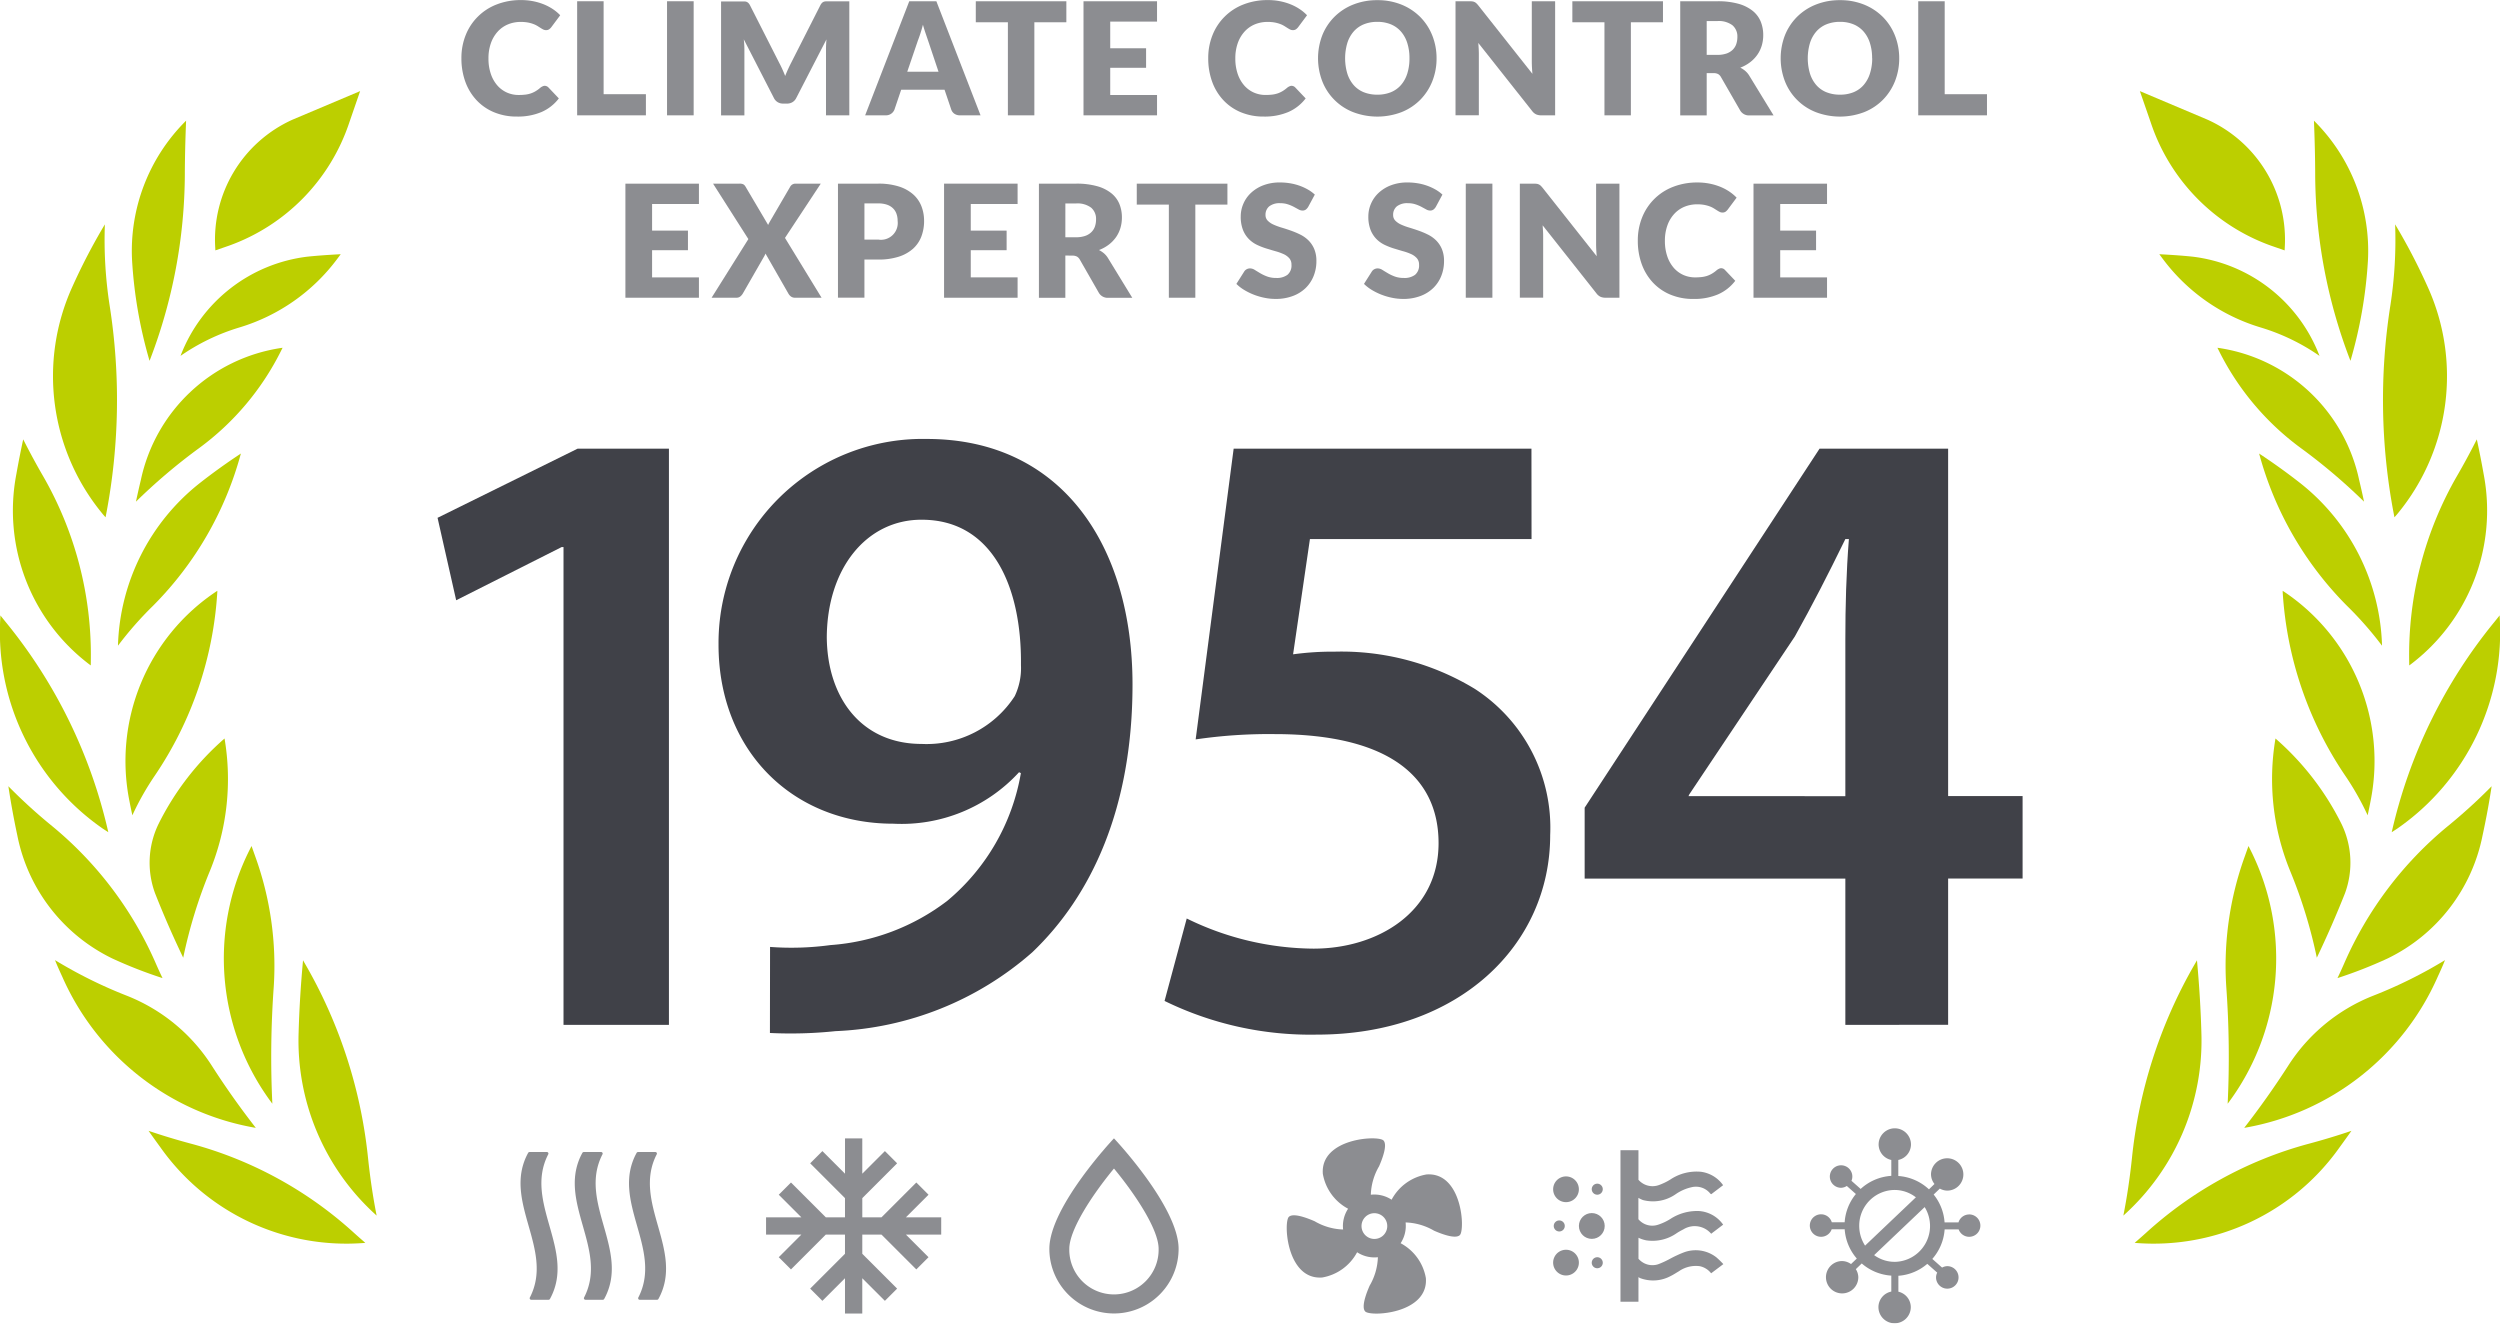
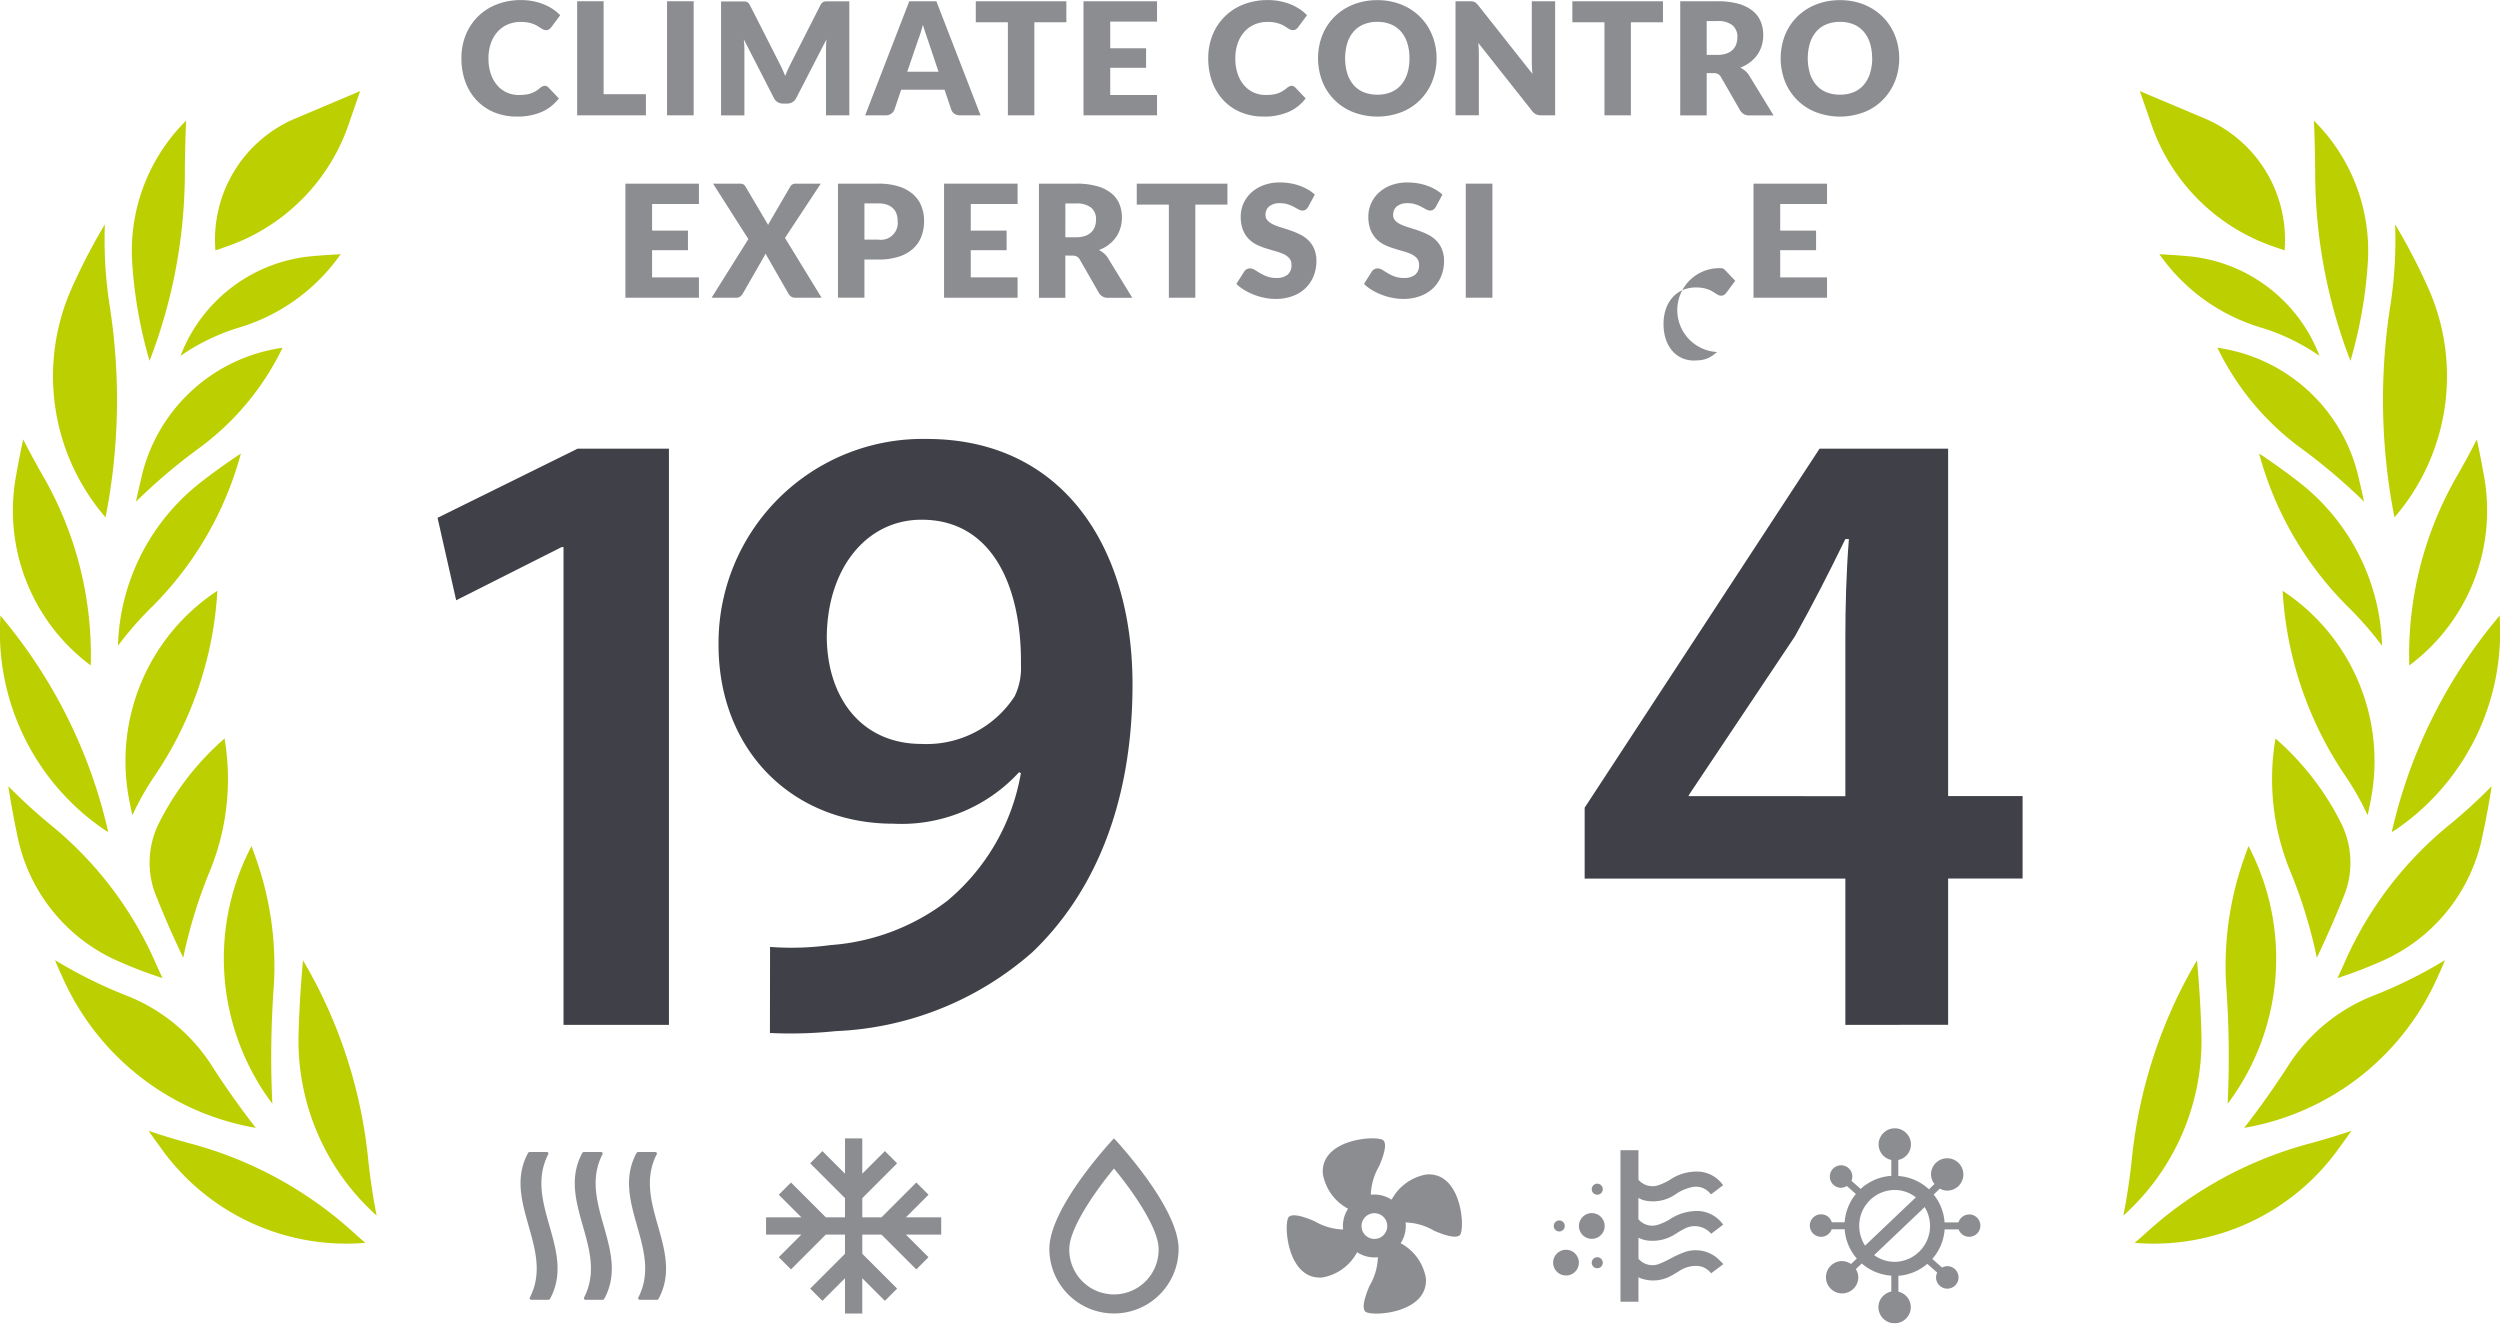
<svg xmlns="http://www.w3.org/2000/svg" width="136" height="72" viewBox="0 0 136 72">
  <g id="Group_1404" data-name="Group 1404" transform="translate(-7.479 -9.87)">
    <g id="Group_694" data-name="Group 694" transform="translate(7.479 14.826)">
      <path id="Path_553" data-name="Path 553" d="M484.051,109.034,484.1,109a10.5,10.5,0,0,0,4-10.372q-.171-.963-.372-1.892-.531,1.049-1.053,1.949a19.5,19.5,0,0,0-2.627,10.093C484.049,108.862,484.05,108.948,484.051,109.034Z" transform="translate(-352.989 -77.791)" fill="#bccf00" />
      <path id="Path_554" data-name="Path 554" d="M449.13,177.394c-.04-.079-.08-.158-.12-.237q-.1.283-.2.564a17.511,17.511,0,0,0-1.007,7.106,53.052,53.052,0,0,1,.075,6.349l.041-.054A13.153,13.153,0,0,0,449.13,177.394Z" transform="translate(-326.693 -136.09)" fill="#bccf00" />
      <path id="Path_555" data-name="Path 555" d="M460.9,164.335l.007-.017a4.821,4.821,0,0,0-.177-3.764,15.036,15.036,0,0,0-3.6-4.666l-.006.039a13.192,13.192,0,0,0,.8,7.157,26.5,26.5,0,0,1,1.455,4.729Q460.188,166.126,460.9,164.335Z" transform="translate(-333.344 -120.67)" fill="#bccf00" />
      <path id="Path_556" data-name="Path 556" d="M478.265,165.328a29.241,29.241,0,0,1-2.379,2.167,20.05,20.05,0,0,0-5.648,7.486c-.137.312-.261.581-.36.785A24.525,24.525,0,0,0,472.6,174.7a9.479,9.479,0,0,0,5.17-6.689Q478.061,166.679,478.265,165.328Z" transform="translate(-342.72 -127.513)" fill="#bccf00" />
      <path id="Path_557" data-name="Path 557" d="M479.455,69.917l.046.241q.1-.108.192-.222a11.756,11.756,0,0,0,1.626-12.295,32.717,32.717,0,0,0-1.78-3.418,23.322,23.322,0,0,1-.262,4.432A33.073,33.073,0,0,0,479.455,69.917Z" transform="translate(-349.244 -46.973)" fill="#bccf00" />
      <path id="Path_558" data-name="Path 558" d="M459.05,126.683l0,.063a19.935,19.935,0,0,0,3.4,9.991,14.924,14.924,0,0,1,1.222,2.16q.08-.367.151-.736a11.085,11.085,0,0,0-4.715-11.439Z" transform="translate(-334.872 -99.5)" fill="#bccf00" />
      <path id="Path_559" data-name="Path 559" d="M443.374,65.658l-.016-.041a8.478,8.478,0,0,0-6.891-5.358c-.591-.062-1.2-.1-1.808-.133l.182.245a10.353,10.353,0,0,0,5.331,3.74A11.33,11.33,0,0,1,443.374,65.658Z" transform="translate(-317.192 -51.253)" fill="#bccf00" />
      <path id="Path_560" data-name="Path 560" d="M467.191,46.742l.02.051a24.509,24.509,0,0,0,.949-5.425,9.97,9.97,0,0,0-2.907-7.611l-.029-.028c.043,1.046.066,2.025.068,2.943A28.474,28.474,0,0,0,467.191,46.742Z" transform="translate(-339.346 -32.12)" fill="#bccf00" />
      <path id="Path_561" data-name="Path 561" d="M480.618,143.27l-.017.07q.147-.095.3-.195a13.013,13.013,0,0,0,5.574-11.534l0-.068h0q-.169.215-.339.422A27.717,27.717,0,0,0,480.618,143.27Z" transform="translate(-350.493 -103.023)" fill="#bccf00" />
      <path id="Path_562" data-name="Path 562" d="M446.145,78.629l.082.162a14.672,14.672,0,0,0,4.443,5.284A31.319,31.319,0,0,1,454.122,87q-.127-.6-.268-1.186a9.191,9.191,0,0,0-7.628-7.174Z" transform="translate(-325.518 -64.666)" fill="#bccf00" />
      <path id="Path_563" data-name="Path 563" d="M454.388,99.54l.016.055a18.58,18.58,0,0,0,4.77,8.234,19.067,19.067,0,0,1,1.9,2.164l0-.051a11.694,11.694,0,0,0-4.4-8.755Q455.594,100.335,454.388,99.54Z" transform="translate(-331.493 -79.824)" fill="#bccf00" />
      <path id="Path_564" data-name="Path 564" d="M451.443,208.841l.075-.012a14.106,14.106,0,0,0,10.447-8.195c.159-.345.3-.656.4-.917a25.032,25.032,0,0,1-3.915,1.94,9.715,9.715,0,0,0-4.623,3.819Q452.7,207.225,451.443,208.841Z" transform="translate(-329.358 -152.442)" fill="#bccf00" />
      <path id="Path_565" data-name="Path 565" d="M431.795,203.68q-.052-1.891-.24-3.928-.074.13-.149.259a26.5,26.5,0,0,0-3.391,10.53q-.174,1.638-.465,3.1l.043-.038A12.785,12.785,0,0,0,431.795,203.68Z" transform="translate(-312.04 -152.468)" fill="#bccf00" />
      <path id="Path_566" data-name="Path 566" d="M430.382,239.028q-.292.262-.59.519l.062.006a12.384,12.384,0,0,0,11.084-5.2q.328-.45.647-.9-1.18.4-2.385.72A21.411,21.411,0,0,0,430.382,239.028Z" transform="translate(-313.666 -176.892)" fill="#bccf00" />
      <path id="Path_567" data-name="Path 567" d="M430.82,27.878l3.671,1.551a7.158,7.158,0,0,1,4.21,6.981l-.006.133-.748-.259a10.709,10.709,0,0,1-6.534-6.695Z" transform="translate(-314.411 -27.878)" fill="#bccf00" />
      <path id="Path_568" data-name="Path 568" d="M14.31,109.034,14.262,109a10.5,10.5,0,0,1-4-10.372q.171-.963.372-1.892.531,1.049,1.053,1.949a19.494,19.494,0,0,1,2.626,10.093C14.312,108.862,14.311,108.948,14.31,109.034Z" transform="translate(-9.372 -77.791)" fill="#bccf00" />
      <path id="Path_569" data-name="Path 569" d="M53.12,177.394c.039-.079.08-.158.12-.237q.1.283.2.564a17.511,17.511,0,0,1,1.007,7.106,53.069,53.069,0,0,0-.075,6.349l-.041-.054A13.153,13.153,0,0,1,53.12,177.394Z" transform="translate(-39.556 -136.09)" fill="#bccf00" />
      <path id="Path_570" data-name="Path 570" d="M37.366,164.335l-.007-.017a4.821,4.821,0,0,1,.177-3.764,15.031,15.031,0,0,1,3.6-4.666l.006.039a13.192,13.192,0,0,1-.8,7.157,26.493,26.493,0,0,0-1.455,4.729Q38.075,166.126,37.366,164.335Z" transform="translate(-28.92 -120.67)" fill="#bccf00" />
      <path id="Path_571" data-name="Path 571" d="M9.132,165.328a29.247,29.247,0,0,0,2.379,2.167,20.053,20.053,0,0,1,5.648,7.486c.137.312.261.581.36.785a24.522,24.522,0,0,1-2.728-1.066,9.479,9.479,0,0,1-5.17-6.689Q9.336,166.679,9.132,165.328Z" transform="translate(-8.677 -127.513)" fill="#bccf00" />
      <path id="Path_572" data-name="Path 572" d="M20.881,69.917q-.023.12-.046.241-.1-.108-.192-.222a11.756,11.756,0,0,1-1.626-12.295,32.719,32.719,0,0,1,1.78-3.418,23.324,23.324,0,0,0,.262,4.432A33.073,33.073,0,0,1,20.881,69.917Z" transform="translate(-15.092 -46.973)" fill="#bccf00" />
      <path id="Path_573" data-name="Path 573" d="M37.305,126.683l0,.063a19.935,19.935,0,0,1-3.4,9.991,14.923,14.923,0,0,0-1.222,2.16q-.08-.367-.151-.736a11.085,11.085,0,0,1,4.715-11.439Z" transform="translate(-25.483 -99.5)" fill="#bccf00" />
      <path id="Path_574" data-name="Path 574" d="M43.16,65.658l.017-.041a8.478,8.478,0,0,1,6.891-5.358c.591-.062,1.2-.1,1.808-.133l-.182.245a10.353,10.353,0,0,1-5.331,3.74A11.331,11.331,0,0,0,43.16,65.658Z" transform="translate(-33.341 -51.253)" fill="#bccf00" />
      <path id="Path_575" data-name="Path 575" d="M34.527,46.742l-.02.051a24.536,24.536,0,0,1-.949-5.425,9.972,9.972,0,0,1,2.908-7.611l.029-.028c-.043,1.046-.066,2.025-.069,2.943A28.473,28.473,0,0,1,34.527,46.742Z" transform="translate(-26.371 -32.12)" fill="#bccf00" />
      <path id="Path_576" data-name="Path 576" d="M13.355,143.27l.017.07q-.147-.095-.3-.195A13.013,13.013,0,0,1,7.5,131.612l0-.068h0q.169.215.339.422A27.718,27.718,0,0,1,13.355,143.27Z" transform="translate(-7.479 -103.023)" fill="#bccf00" />
      <path id="Path_577" data-name="Path 577" d="M42.334,78.629l-.082.162a14.672,14.672,0,0,1-4.443,5.284A31.317,31.317,0,0,0,34.357,87q.127-.6.268-1.186a9.19,9.19,0,0,1,7.628-7.174Z" transform="translate(-26.961 -64.666)" fill="#bccf00" />
      <path id="Path_578" data-name="Path 578" d="M37.485,99.54l-.016.055a18.583,18.583,0,0,1-4.77,8.234,19.042,19.042,0,0,0-1.9,2.164l0-.051a11.694,11.694,0,0,1,4.4-8.755Q36.279,100.335,37.485,99.54Z" transform="translate(-24.38 -79.824)" fill="#bccf00" />
      <path id="Path_579" data-name="Path 579" d="M29.283,208.841l-.075-.012a14.106,14.106,0,0,1-10.447-8.195c-.159-.345-.3-.656-.4-.917a25.032,25.032,0,0,0,3.915,1.94,9.717,9.717,0,0,1,4.623,3.819Q28.022,207.225,29.283,208.841Z" transform="translate(-15.367 -152.442)" fill="#bccf00" />
      <path id="Path_580" data-name="Path 580" d="M66.5,203.68q.052-1.891.24-3.928.074.13.149.259a26.5,26.5,0,0,1,3.391,10.53q.174,1.638.465,3.1L70.7,213.6A12.785,12.785,0,0,1,66.5,203.68Z" transform="translate(-50.255 -152.468)" fill="#bccf00" />
      <path id="Path_581" data-name="Path 581" d="M48.048,239.028q.292.262.59.519l-.062.006a12.384,12.384,0,0,1-11.084-5.2q-.329-.45-.647-.9,1.18.4,2.385.72A21.414,21.414,0,0,1,48.048,239.028Z" transform="translate(-28.764 -176.892)" fill="#bccf00" />
      <path id="Path_582" data-name="Path 582" d="M57.89,27.878l-3.671,1.551a7.158,7.158,0,0,0-4.21,6.981l.006.133.748-.259A10.71,10.71,0,0,0,57.3,29.589Z" transform="translate(-38.299 -27.878)" fill="#bccf00" />
    </g>
    <g id="Group_695" data-name="Group 695" transform="translate(32.581 9.87)" opacity="0.6">
      <path id="Path_583" data-name="Path 583" d="M103.374,14.538a.293.293,0,0,1,.1.019.274.274,0,0,1,.1.066l.571.6a2.367,2.367,0,0,1-.939.739,3.288,3.288,0,0,1-1.335.249,3.181,3.181,0,0,1-1.267-.241,2.737,2.737,0,0,1-.95-.665,2.925,2.925,0,0,1-.6-1,3.713,3.713,0,0,1-.209-1.263,3.329,3.329,0,0,1,.238-1.275,2.945,2.945,0,0,1,1.691-1.659,3.575,3.575,0,0,1,1.316-.234,3.35,3.35,0,0,1,.658.062,3.249,3.249,0,0,1,.577.17,2.728,2.728,0,0,1,.494.26,2.348,2.348,0,0,1,.4.334l-.486.652a.591.591,0,0,1-.111.108.285.285,0,0,1-.179.049.313.313,0,0,1-.145-.034,1.469,1.469,0,0,1-.145-.083l-.168-.106a1.231,1.231,0,0,0-.217-.106,1.78,1.78,0,0,0-.294-.083,2.017,2.017,0,0,0-.394-.034,1.8,1.8,0,0,0-.715.138,1.568,1.568,0,0,0-.556.4,1.829,1.829,0,0,0-.362.624,2.438,2.438,0,0,0-.13.822,2.545,2.545,0,0,0,.13.848,1.855,1.855,0,0,0,.353.624,1.5,1.5,0,0,0,.522.386,1.559,1.559,0,0,0,.639.132,3.076,3.076,0,0,0,.357-.019,1.465,1.465,0,0,0,.3-.066,1.366,1.366,0,0,0,.264-.122,1.667,1.667,0,0,0,.253-.185.5.5,0,0,1,.111-.07A.286.286,0,0,1,103.374,14.538Z" transform="translate(-98.846 -9.87)" fill="#404148" />
      <path id="Path_584" data-name="Path 584" d="M123.162,15.174h2.3v1.15h-3.74V10.118h1.44Z" transform="translate(-115.427 -10.05)" fill="#404148" />
      <path id="Path_585" data-name="Path 585" d="M140.94,16.324h-1.448V10.118h1.448Z" transform="translate(-128.307 -10.05)" fill="#404148" />
      <path id="Path_586" data-name="Path 586" d="M153.508,13.835q.079.175.151.359.073-.188.154-.365t.166-.343l1.593-3.138a.527.527,0,0,1,.087-.126.288.288,0,0,1,.1-.066.346.346,0,0,1,.126-.021h1.263v6.2h-1.269V12.766q0-.26.025-.562l-1.644,3.19a.542.542,0,0,1-.207.226.568.568,0,0,1-.3.077h-.2a.571.571,0,0,1-.3-.077.543.543,0,0,1-.207-.226L151.406,12.2c.012.1.02.2.026.3s.008.188.008.271v3.569h-1.269v-6.2h1.263a.345.345,0,0,1,.125.021.287.287,0,0,1,.1.066.519.519,0,0,1,.088.126l1.6,3.151C153.4,13.606,153.456,13.718,153.508,13.835Z" transform="translate(-136.047 -10.061)" fill="#404148" />
      <path id="Path_587" data-name="Path 587" d="M184.931,16.324h-1.116a.515.515,0,0,1-.309-.088.451.451,0,0,1-.168-.223l-.366-1.082h-2.359l-.366,1.082a.494.494,0,0,1-.469.311h-1.125l2.4-6.206h1.474Zm-3.987-2.373h1.7l-.57-1.7c-.037-.108-.08-.235-.13-.381s-.1-.3-.147-.475c-.045.173-.092.334-.14.481s-.094.276-.136.383Z" transform="translate(-156.691 -10.05)" fill="#404148" />
      <path id="Path_588" data-name="Path 588" d="M205.441,10.118V11.26H203.7v5.064h-1.44V11.26h-1.746V10.118Z" transform="translate(-172.533 -10.05)" fill="#404148" />
      <path id="Path_589" data-name="Path 589" d="M225.832,10.118v1.108h-2.547v1.448h1.951v1.065h-1.951v1.478h2.547v1.108h-4V10.118Z" transform="translate(-187.991 -10.05)" fill="#404148" />
      <path id="Path_590" data-name="Path 590" d="M251.007,14.538a.293.293,0,0,1,.1.019.275.275,0,0,1,.1.066l.571.6a2.367,2.367,0,0,1-.939.739,3.29,3.29,0,0,1-1.335.249,3.181,3.181,0,0,1-1.267-.241,2.739,2.739,0,0,1-.95-.665,2.925,2.925,0,0,1-.6-1,3.713,3.713,0,0,1-.209-1.263,3.329,3.329,0,0,1,.238-1.275,2.945,2.945,0,0,1,1.691-1.659,3.573,3.573,0,0,1,1.316-.234,3.353,3.353,0,0,1,.659.062,3.246,3.246,0,0,1,.577.17,2.728,2.728,0,0,1,.494.26,2.337,2.337,0,0,1,.4.334l-.486.652a.592.592,0,0,1-.111.108.284.284,0,0,1-.179.049.313.313,0,0,1-.145-.034,1.467,1.467,0,0,1-.145-.083l-.168-.106a1.238,1.238,0,0,0-.217-.106,1.791,1.791,0,0,0-.294-.083,2.015,2.015,0,0,0-.394-.034A1.8,1.8,0,0,0,249,11.2a1.571,1.571,0,0,0-.556.4,1.829,1.829,0,0,0-.362.624,2.444,2.444,0,0,0-.13.822,2.551,2.551,0,0,0,.13.848,1.855,1.855,0,0,0,.353.624,1.5,1.5,0,0,0,.522.386,1.56,1.56,0,0,0,.639.132,3.083,3.083,0,0,0,.357-.019,1.466,1.466,0,0,0,.3-.066,1.358,1.358,0,0,0,.264-.122,1.681,1.681,0,0,0,.254-.185.5.5,0,0,1,.111-.07A.286.286,0,0,1,251.007,14.538Z" transform="translate(-205.852 -9.87)" fill="#404148" />
      <path id="Path_591" data-name="Path 591" d="M274.628,13.039a3.337,3.337,0,0,1-.232,1.252,3.028,3.028,0,0,1-.654,1.007,3,3,0,0,1-1.016.671,3.7,3.7,0,0,1-2.639,0,2.958,2.958,0,0,1-1.676-1.678,3.5,3.5,0,0,1,0-2.5,2.98,2.98,0,0,1,.655-1,3.028,3.028,0,0,1,1.02-.669,3.478,3.478,0,0,1,1.321-.243,3.429,3.429,0,0,1,1.318.245,3.045,3.045,0,0,1,1.016.671,3.008,3.008,0,0,1,.654,1.005A3.326,3.326,0,0,1,274.628,13.039Zm-1.474,0a2.676,2.676,0,0,0-.119-.828,1.744,1.744,0,0,0-.343-.624,1.481,1.481,0,0,0-.547-.392,1.892,1.892,0,0,0-.737-.136,1.917,1.917,0,0,0-.743.136,1.477,1.477,0,0,0-.549.392,1.754,1.754,0,0,0-.343.624,2.947,2.947,0,0,0,0,1.661,1.754,1.754,0,0,0,.343.624,1.451,1.451,0,0,0,.549.39,1.943,1.943,0,0,0,.743.134,1.917,1.917,0,0,0,.737-.134,1.455,1.455,0,0,0,.547-.39,1.744,1.744,0,0,0,.343-.624A2.688,2.688,0,0,0,273.154,13.039Z" transform="translate(-221.581 -9.87)" fill="#404148" />
      <path id="Path_592" data-name="Path 592" d="M296.274,10.127a.4.4,0,0,1,.115.032.375.375,0,0,1,.1.066,1.16,1.16,0,0,1,.106.115l2.948,3.727c-.011-.119-.02-.235-.025-.347s-.009-.218-.009-.318V10.118h1.269v6.206h-.75a.692.692,0,0,1-.281-.051.6.6,0,0,1-.222-.187l-2.926-3.7q.012.162.021.317c.005.1.008.2.008.292v3.326h-1.269V10.118h.758A1.15,1.15,0,0,1,296.274,10.127Z" transform="translate(-241.281 -10.05)" fill="#404148" />
      <path id="Path_593" data-name="Path 593" d="M323.384,10.118V11.26h-1.746v5.064H320.2V11.26h-1.746V10.118Z" transform="translate(-258.02 -10.05)" fill="#404148" />
      <path id="Path_594" data-name="Path 594" d="M341.22,14.028v2.3h-1.44V10.118H341.8a4.133,4.133,0,0,1,1.148.138,2.157,2.157,0,0,1,.775.386,1.463,1.463,0,0,1,.437.584,1.935,1.935,0,0,1,.136.733,1.971,1.971,0,0,1-.081.571,1.734,1.734,0,0,1-.241.5,1.839,1.839,0,0,1-.392.406,2.08,2.08,0,0,1-.534.294,1.355,1.355,0,0,1,.271.179,1.072,1.072,0,0,1,.219.26l1.321,2.159h-1.3a.552.552,0,0,1-.52-.273L342,14.249a.439.439,0,0,0-.159-.17.538.538,0,0,0-.258-.051Zm0-.993h.579a1.491,1.491,0,0,0,.5-.074.908.908,0,0,0,.339-.207.786.786,0,0,0,.191-.308,1.178,1.178,0,0,0,.06-.381.8.8,0,0,0-.266-.639,1.24,1.24,0,0,0-.824-.23h-.579Z" transform="translate(-273.478 -10.05)" fill="#404148" />
      <path id="Path_595" data-name="Path 595" d="M366.1,13.039a3.343,3.343,0,0,1-.232,1.252,3.024,3.024,0,0,1-.654,1.007,2.991,2.991,0,0,1-1.016.671,3.7,3.7,0,0,1-2.639,0,2.958,2.958,0,0,1-1.676-1.678,3.493,3.493,0,0,1,0-2.5,2.976,2.976,0,0,1,.655-1,3.024,3.024,0,0,1,1.02-.669,3.478,3.478,0,0,1,1.321-.243,3.429,3.429,0,0,1,1.318.245,3.04,3.04,0,0,1,1.016.671,3,3,0,0,1,.654,1.005A3.332,3.332,0,0,1,366.1,13.039Zm-1.474,0a2.675,2.675,0,0,0-.119-.828,1.748,1.748,0,0,0-.343-.624,1.483,1.483,0,0,0-.547-.392,1.891,1.891,0,0,0-.737-.136,1.916,1.916,0,0,0-.743.136,1.477,1.477,0,0,0-.549.392,1.762,1.762,0,0,0-.343.624,2.947,2.947,0,0,0,0,1.661,1.762,1.762,0,0,0,.343.624,1.452,1.452,0,0,0,.549.39,1.943,1.943,0,0,0,.743.134,1.916,1.916,0,0,0,.737-.134,1.457,1.457,0,0,0,.547-.39,1.748,1.748,0,0,0,.343-.624A2.687,2.687,0,0,0,364.631,13.039Z" transform="translate(-287.885 -9.87)" fill="#404148" />
-       <path id="Path_596" data-name="Path 596" d="M388.274,15.174h2.3v1.15h-3.74V10.118h1.44Z" transform="translate(-307.584 -10.05)" fill="#404148" />
      <path id="Path_597" data-name="Path 597" d="M135.27,46.171v1.108h-2.548v1.448h1.951v1.065h-1.951v1.478h2.548v1.108h-4V46.171Z" transform="translate(-122.35 -36.181)" fill="#404148" />
      <path id="Path_598" data-name="Path 598" d="M150.3,49.187l-1.921-3.016h1.439a.447.447,0,0,1,.207.036.324.324,0,0,1,.117.122l1.235,2.091a.9.9,0,0,1,.049-.106c.019-.034.039-.07.061-.107l1.082-1.857a.325.325,0,0,1,.29-.179h1.38l-1.947,2.952,1.99,3.254h-1.44a.358.358,0,0,1-.228-.068.519.519,0,0,1-.139-.162l-1.244-2.172a.857.857,0,0,1-.077.162L150,52.147a.584.584,0,0,1-.137.16.322.322,0,0,1-.213.07H148.3Z" transform="translate(-134.691 -36.181)" fill="#404148" />
      <path id="Path_599" data-name="Path 599" d="M174.721,50.3v2.075h-1.44V46.171h2.19a3.612,3.612,0,0,1,1.126.156,2.154,2.154,0,0,1,.775.428,1.675,1.675,0,0,1,.449.643,2.183,2.183,0,0,1,.145.8,2.353,2.353,0,0,1-.149.852,1.718,1.718,0,0,1-.455.664,2.156,2.156,0,0,1-.778.432,3.565,3.565,0,0,1-1.114.155Zm0-1.086h.75a.914.914,0,0,0,1.056-1.018,1.115,1.115,0,0,0-.064-.388.773.773,0,0,0-.193-.3.868.868,0,0,0-.328-.194,1.447,1.447,0,0,0-.471-.068h-.75Z" transform="translate(-152.798 -36.181)" fill="#404148" />
      <path id="Path_600" data-name="Path 600" d="M198.265,46.171v1.108h-2.548v1.448h1.951v1.065h-1.951v1.478h2.548v1.108h-4V46.171Z" transform="translate(-168.01 -36.181)" fill="#404148" />
      <path id="Path_601" data-name="Path 601" d="M214.438,50.081v2.3H213V46.171h2.019a4.132,4.132,0,0,1,1.148.139,2.144,2.144,0,0,1,.775.386,1.457,1.457,0,0,1,.437.583,1.935,1.935,0,0,1,.136.733,1.969,1.969,0,0,1-.081.571,1.733,1.733,0,0,1-.24.5,1.862,1.862,0,0,1-.392.406,2.089,2.089,0,0,1-.535.294,1.34,1.34,0,0,1,.271.179,1.068,1.068,0,0,1,.22.26l1.321,2.159h-1.3a.553.553,0,0,1-.52-.273l-1.031-1.8a.436.436,0,0,0-.16-.17.537.537,0,0,0-.258-.051Zm0-.993h.579a1.486,1.486,0,0,0,.5-.074.907.907,0,0,0,.339-.207.782.782,0,0,0,.192-.308,1.175,1.175,0,0,0,.06-.381.8.8,0,0,0-.266-.639,1.238,1.238,0,0,0-.824-.23h-.579Z" transform="translate(-181.585 -36.181)" fill="#404148" />
      <path id="Path_602" data-name="Path 602" d="M237.279,46.171v1.142h-1.746v5.065h-1.44V47.313h-1.746V46.171Z" transform="translate(-195.609 -36.181)" fill="#404148" />
      <path id="Path_603" data-name="Path 603" d="M255.946,47.252a.539.539,0,0,1-.134.153.3.3,0,0,1-.181.051.446.446,0,0,1-.211-.061l-.255-.139a2.139,2.139,0,0,0-.326-.138,1.3,1.3,0,0,0-.417-.062.9.9,0,0,0-.6.173.587.587,0,0,0-.2.466.431.431,0,0,0,.119.311,1.029,1.029,0,0,0,.313.213,3.365,3.365,0,0,0,.443.164q.249.074.509.166a4.521,4.521,0,0,1,.509.215,1.71,1.71,0,0,1,.443.315,1.465,1.465,0,0,1,.313.466,1.655,1.655,0,0,1,.119.662,2.154,2.154,0,0,1-.149.805,1.892,1.892,0,0,1-.432.654,2,2,0,0,1-.7.438,2.606,2.606,0,0,1-.943.16,3.015,3.015,0,0,1-.59-.06,3.524,3.524,0,0,1-.581-.168,3.391,3.391,0,0,1-.528-.258,2.242,2.242,0,0,1-.43-.332l.426-.673a.349.349,0,0,1,.132-.123.375.375,0,0,1,.183-.047.486.486,0,0,1,.258.081q.13.081.294.179a2.364,2.364,0,0,0,.377.179,1.415,1.415,0,0,0,.5.081.96.96,0,0,0,.61-.172.658.658,0,0,0,.217-.547.518.518,0,0,0-.119-.354.928.928,0,0,0-.313-.226,2.9,2.9,0,0,0-.441-.157c-.165-.046-.334-.1-.507-.151a3.711,3.711,0,0,1-.507-.2,1.6,1.6,0,0,1-.441-.319,1.484,1.484,0,0,1-.313-.494,1.957,1.957,0,0,1-.119-.73,1.724,1.724,0,0,1,.141-.682,1.746,1.746,0,0,1,.413-.592,2.033,2.033,0,0,1,.669-.415,2.473,2.473,0,0,1,.907-.156,3.352,3.352,0,0,1,.556.045,2.9,2.9,0,0,1,.513.132,2.824,2.824,0,0,1,.454.208,2.067,2.067,0,0,1,.377.275Z" transform="translate(-209.88 -36.002)" fill="#404148" />
      <path id="Path_604" data-name="Path 604" d="M281.175,47.252a.539.539,0,0,1-.134.153.3.3,0,0,1-.181.051.445.445,0,0,1-.211-.061l-.255-.139a2.13,2.13,0,0,0-.326-.138,1.3,1.3,0,0,0-.417-.062.9.9,0,0,0-.6.173.587.587,0,0,0-.2.466.43.43,0,0,0,.119.311,1.031,1.031,0,0,0,.313.213,3.385,3.385,0,0,0,.443.164q.249.074.509.166a4.517,4.517,0,0,1,.509.215,1.714,1.714,0,0,1,.443.315,1.469,1.469,0,0,1,.313.466,1.655,1.655,0,0,1,.119.662,2.154,2.154,0,0,1-.149.805,1.891,1.891,0,0,1-.432.654,2.007,2.007,0,0,1-.7.438,2.607,2.607,0,0,1-.943.16,3.015,3.015,0,0,1-.59-.06,3.518,3.518,0,0,1-.581-.168,3.381,3.381,0,0,1-.528-.258,2.252,2.252,0,0,1-.431-.332l.426-.673a.349.349,0,0,1,.132-.123.375.375,0,0,1,.183-.047.486.486,0,0,1,.258.081q.13.081.294.179a2.365,2.365,0,0,0,.377.179,1.414,1.414,0,0,0,.5.081.959.959,0,0,0,.609-.172.658.658,0,0,0,.217-.547.518.518,0,0,0-.119-.354.931.931,0,0,0-.313-.226,2.911,2.911,0,0,0-.441-.157c-.165-.046-.334-.1-.507-.151a3.718,3.718,0,0,1-.506-.2,1.6,1.6,0,0,1-.441-.319,1.489,1.489,0,0,1-.313-.494,1.963,1.963,0,0,1-.119-.73,1.729,1.729,0,0,1,.141-.682,1.753,1.753,0,0,1,.413-.592,2.034,2.034,0,0,1,.669-.415,2.471,2.471,0,0,1,.907-.156,3.352,3.352,0,0,1,.556.045,2.894,2.894,0,0,1,.513.132,2.837,2.837,0,0,1,.454.208,2.078,2.078,0,0,1,.377.275Z" transform="translate(-228.166 -36.002)" fill="#404148" />
      <path id="Path_605" data-name="Path 605" d="M298.835,52.377h-1.448V46.171h1.448Z" transform="translate(-242.751 -36.181)" fill="#404148" />
-       <path id="Path_606" data-name="Path 606" d="M308.981,46.18a.405.405,0,0,1,.116.032.385.385,0,0,1,.1.066,1.227,1.227,0,0,1,.106.115l2.948,3.727c-.011-.119-.02-.235-.025-.347s-.009-.218-.009-.317V46.171h1.269v6.206h-.75a.692.692,0,0,1-.281-.051.6.6,0,0,1-.221-.188l-2.926-3.7c.008.108.015.214.021.318s.008.2.008.292v3.326h-1.269V46.171h.758A1.151,1.151,0,0,1,308.981,46.18Z" transform="translate(-250.491 -36.181)" fill="#404148" />
-       <path id="Path_607" data-name="Path 607" d="M335.935,50.592a.293.293,0,0,1,.1.019.274.274,0,0,1,.1.066l.571.6a2.368,2.368,0,0,1-.939.739,3.285,3.285,0,0,1-1.336.249,3.177,3.177,0,0,1-1.267-.241,2.742,2.742,0,0,1-.95-.664,2.933,2.933,0,0,1-.6-1,3.712,3.712,0,0,1-.209-1.263,3.33,3.33,0,0,1,.238-1.275,2.943,2.943,0,0,1,1.691-1.659,3.569,3.569,0,0,1,1.316-.234,3.353,3.353,0,0,1,.659.062,3.248,3.248,0,0,1,.577.17,2.711,2.711,0,0,1,.494.26,2.35,2.35,0,0,1,.4.334l-.486.652a.6.6,0,0,1-.11.108.286.286,0,0,1-.179.049.313.313,0,0,1-.145-.034,1.462,1.462,0,0,1-.145-.083l-.168-.106a1.257,1.257,0,0,0-.217-.107,1.792,1.792,0,0,0-.294-.083,2.015,2.015,0,0,0-.394-.034,1.8,1.8,0,0,0-.715.139,1.57,1.57,0,0,0-.556.4,1.83,1.83,0,0,0-.362.624,2.446,2.446,0,0,0-.13.822,2.55,2.55,0,0,0,.13.848,1.853,1.853,0,0,0,.353.624,1.506,1.506,0,0,0,.522.386,1.565,1.565,0,0,0,.639.132,3.083,3.083,0,0,0,.357-.019,1.466,1.466,0,0,0,.3-.066,1.357,1.357,0,0,0,.264-.122,1.7,1.7,0,0,0,.254-.185.492.492,0,0,1,.111-.07A.286.286,0,0,1,335.935,50.592Z" transform="translate(-267.41 -36.002)" fill="#404148" />
+       <path id="Path_607" data-name="Path 607" d="M335.935,50.592a.293.293,0,0,1,.1.019.274.274,0,0,1,.1.066l.571.6l-.486.652a.6.6,0,0,1-.11.108.286.286,0,0,1-.179.049.313.313,0,0,1-.145-.034,1.462,1.462,0,0,1-.145-.083l-.168-.106a1.257,1.257,0,0,0-.217-.107,1.792,1.792,0,0,0-.294-.083,2.015,2.015,0,0,0-.394-.034,1.8,1.8,0,0,0-.715.139,1.57,1.57,0,0,0-.556.4,1.83,1.83,0,0,0-.362.624,2.446,2.446,0,0,0-.13.822,2.55,2.55,0,0,0,.13.848,1.853,1.853,0,0,0,.353.624,1.506,1.506,0,0,0,.522.386,1.565,1.565,0,0,0,.639.132,3.083,3.083,0,0,0,.357-.019,1.466,1.466,0,0,0,.3-.066,1.357,1.357,0,0,0,.264-.122,1.7,1.7,0,0,0,.254-.185.492.492,0,0,1,.111-.07A.286.286,0,0,1,335.935,50.592Z" transform="translate(-267.41 -36.002)" fill="#404148" />
      <path id="Path_608" data-name="Path 608" d="M358.28,46.171v1.108h-2.548v1.448h1.951v1.065h-1.951v1.478h2.548v1.108h-4V46.171Z" transform="translate(-283.991 -36.181)" fill="#404148" />
    </g>
    <g id="Group_699" data-name="Group 699" transform="translate(35.796 71.254)" opacity="0.6">
      <g id="Group_696" data-name="Group 696" transform="translate(0 1.289)">
        <path id="Path_609" data-name="Path 609" d="M112.062,245.7h-.943a.084.084,0,0,1-.073-.125c1.354-2.623-1.534-5.245-.093-7.868a.088.088,0,0,1,.077-.045h.942a.084.084,0,0,1,.073.125c-1.354,2.623,1.534,5.246.093,7.868A.089.089,0,0,1,112.062,245.7Z" transform="translate(-110.538 -237.665)" fill="#404148" />
        <path id="Path_610" data-name="Path 610" d="M122.784,245.7h-.943a.084.084,0,0,1-.073-.125c1.354-2.623-1.534-5.245-.093-7.868a.088.088,0,0,1,.077-.045h.943a.084.084,0,0,1,.073.125c-1.354,2.623,1.534,5.246.093,7.868A.088.088,0,0,1,122.784,245.7Z" transform="translate(-118.31 -237.665)" fill="#404148" />
        <path id="Path_611" data-name="Path 611" d="M133.506,245.7h-.943a.084.084,0,0,1-.073-.125c1.354-2.623-1.534-5.245-.093-7.868a.088.088,0,0,1,.077-.045h.943a.084.084,0,0,1,.073.125c-1.354,2.623,1.534,5.246.093,7.868A.088.088,0,0,1,133.506,245.7Z" transform="translate(-126.081 -237.665)" fill="#404148" />
      </g>
      <path id="Path_612" data-name="Path 612" d="M168.609,239.255h-1.92l1.23-1.229-.665-.665-1.894,1.894h-1.044v-1.044l1.894-1.894-.665-.665-1.23,1.23v-1.92h-.94v1.92l-1.23-1.23-.665.665,1.894,1.894v1.044h-1.044l-1.894-1.894-.665.665L161,239.255h-1.92v.94H161l-1.229,1.23.665.665,1.894-1.894h1.044v1.044l-1.894,1.894.665.665,1.23-1.23v1.92h.94v-1.92l1.23,1.23.665-.665-1.894-1.894v-1.044h1.044l1.894,1.894.665-.665-1.23-1.23h1.92Z" transform="translate(-145.724 -234.417)" fill="#404148" />
      <path id="Path_613" data-name="Path 613" d="M218.6,236.6c1.184,1.432,2.429,3.325,2.429,4.369a2.43,2.43,0,1,1-4.859,0c0-1.04,1.246-2.935,2.43-4.369m0-1.642s-3.515,3.719-3.515,6.011a3.515,3.515,0,1,0,7.031,0c0-2.292-3.516-6.011-3.516-6.011Z" transform="translate(-186.317 -234.416)" fill="#404148" />
      <path id="Path_614" data-name="Path 614" d="M269.624,236.923a2.664,2.664,0,0,0-1.9,1.374,1.715,1.715,0,0,0-1.13-.271,3.266,3.266,0,0,1,.45-1.55c.143-.332.478-1.148.239-1.4-.281-.3-3.443-.129-3.3,1.812a2.664,2.664,0,0,0,1.374,1.9,1.713,1.713,0,0,0-.271,1.13,3.264,3.264,0,0,1-1.55-.45c-.332-.143-1.148-.478-1.4-.239-.3.281-.129,3.443,1.812,3.3a2.663,2.663,0,0,0,1.9-1.374,1.714,1.714,0,0,0,1.13.271,3.268,3.268,0,0,1-.45,1.55c-.144.332-.478,1.148-.239,1.4.281.3,3.443.129,3.3-1.812a2.663,2.663,0,0,0-1.374-1.9,1.716,1.716,0,0,0,.271-1.13,3.269,3.269,0,0,1,1.55.45c.332.144,1.148.478,1.4.239C271.732,239.942,271.565,236.781,269.624,236.923Zm-3.4,3.223a.7.7,0,1,1,.985.144A.7.7,0,0,1,266.223,240.145Z" transform="translate(-220.338 -234.417)" fill="#404148" />
      <g id="Group_697" data-name="Group 697" transform="translate(70.144)">
        <path id="Path_615" data-name="Path 615" d="M374.092,237.665a.605.605,0,0,0-.576.433h-.756a2.706,2.706,0,0,0-.594-1.517l.336-.323a.859.859,0,0,0,.4.11.88.88,0,1,0-.88-.88.86.86,0,0,0,.188.519l-.3.291a2.716,2.716,0,0,0-1.667-.726V234.7a.868.868,0,0,0,.689-.842.88.88,0,1,0-1.76,0,.867.867,0,0,0,.69.842v.865a2.714,2.714,0,0,0-1.667.711l-.5-.442a.606.606,0,0,0,.047-.232.612.612,0,1,0-.612.612.594.594,0,0,0,.311-.1l.494.438a2.705,2.705,0,0,0-.611,1.537h-.7a.605.605,0,0,0-.576-.433.612.612,0,1,0,.571.814h.707a2.708,2.708,0,0,0,.659,1.593l-.315.3a.857.857,0,0,0-.483-.164.88.88,0,1,0,.88.88.855.855,0,0,0-.135-.439l.322-.31a2.71,2.71,0,0,0,1.608.662v.868a.867.867,0,0,0-.7.845.88.88,0,1,0,1.76,0,.868.868,0,0,0-.675-.839V241a2.707,2.707,0,0,0,1.573-.649l.539.478a.6.6,0,0,0-.063.26.612.612,0,1,0,.612-.612.6.6,0,0,0-.283.078l-.532-.472a2.708,2.708,0,0,0,.67-1.607h.762a.609.609,0,1,0,.571-.814Zm-4.049-1.333a1.892,1.892,0,0,1,1.156.4l-2.764,2.628a1.964,1.964,0,0,1-.318-1.073A1.941,1.941,0,0,1,370.043,236.332Zm0,3.91a1.894,1.894,0,0,1-1.115-.365l2.749-2.613a1.952,1.952,0,0,1-1.634,2.979Z" transform="translate(-365.436 -232.982)" fill="#404148" />
      </g>
      <g id="Group_698" data-name="Group 698" transform="translate(56.172 1.187)">
-         <path id="Path_616" data-name="Path 616" d="M315.363,243.867a.7.7,0,1,0-.7-.7A.7.7,0,0,0,315.363,243.867Z" transform="translate(-314.661 -241.041)" fill="#404148" />
        <circle id="Ellipse_20" data-name="Ellipse 20" cx="0.702" cy="0.702" r="0.702" transform="translate(1.403 3.42)" fill="#404148" />
        <path id="Path_617" data-name="Path 617" d="M315.363,256.977a.7.7,0,1,0,.7.7A.7.7,0,0,0,315.363,256.977Z" transform="translate(-314.661 -251.561)" fill="#404148" />
        <path id="Path_618" data-name="Path 618" d="M322.607,244.529a.3.3,0,1,0-.3-.3A.3.3,0,0,0,322.607,244.529Z" transform="translate(-320.205 -242.108)" fill="#404148" />
        <path id="Path_619" data-name="Path 619" d="M322.607,258.45a.3.3,0,1,0,.3.3A.3.3,0,0,0,322.607,258.45Z" transform="translate(-320.205 -252.628)" fill="#404148" />
        <path id="Path_620" data-name="Path 620" d="M314.8,251.489a.3.3,0,1,0,.3-.3A.3.3,0,0,0,314.8,251.489Z" transform="translate(-314.765 -247.368)" fill="#404148" />
        <path id="Path_621" data-name="Path 621" d="M333.182,243.119a1.834,1.834,0,0,0-1.8-.253,6.558,6.558,0,0,0-.73.342,5.048,5.048,0,0,1-.633.291,1,1,0,0,1-1.043-.269l-.028-.029v-1.144a1.757,1.757,0,0,0,.422.141,2.292,2.292,0,0,0,1.655-.389,3.567,3.567,0,0,1,.363-.207,1.175,1.175,0,0,1,1.515.237l.651-.495a1.749,1.749,0,0,0-1.314-.741,2.663,2.663,0,0,0-1.572.441,3,3,0,0,1-.682.313.988.988,0,0,1-1-.262c-.015-.014-.028-.033-.042-.048v-1.16a1.745,1.745,0,0,0,.25.12,2.157,2.157,0,0,0,1.779-.32,2.453,2.453,0,0,1,.9-.387,1,1,0,0,1,.972.342.481.481,0,0,0,.039.037s.008,0,.024.008l.644-.489a1.752,1.752,0,0,0-1.211-.731,2.568,2.568,0,0,0-1.656.42,3.256,3.256,0,0,1-.641.309,1.017,1.017,0,0,1-1.089-.283l-.008-.009v-1.609h-.978v8.242h.978V244.2c.033.015.059.039.094.053a2.008,2.008,0,0,0,1.671-.121c.149-.072.288-.167.431-.25a1.619,1.619,0,0,1,1.14-.278,1.043,1.043,0,0,1,.617.387l.665-.5A4.857,4.857,0,0,0,333.182,243.119Z" transform="translate(-324.304 -237.294)" fill="#404148" />
      </g>
    </g>
    <g id="Group_700" data-name="Group 700" transform="translate(31.286 33.746)">
      <path id="Path_622" data-name="Path 622" d="M100.99,103.944h-.1l-5.739,2.894-1.013-4.485,7.62-3.762h4.967v31.347H100.99Z" transform="translate(-94.142 -98.06)" fill="#404148" />
      <path id="Path_623" data-name="Path 623" d="M152.491,124.3a15.7,15.7,0,0,0,3.279-.1,11.844,11.844,0,0,0,6.366-2.411,11.592,11.592,0,0,0,4-6.945l-.1-.048a8.673,8.673,0,0,1-6.848,2.8c-5.449,0-9.5-3.954-9.5-9.742a11.106,11.106,0,0,1,11.333-11.188c7.282,0,11.188,5.739,11.188,13.359,0,6.7-2.218,11.478-5.45,14.564a17.264,17.264,0,0,1-10.706,4.292,23.375,23.375,0,0,1-3.569.1Zm3.087-16.782c.048,3.231,1.881,5.739,5.16,5.739a5.712,5.712,0,0,0,5.064-2.6,3.552,3.552,0,0,0,.338-1.688c.048-4.244-1.543-7.909-5.4-7.909C157.748,101.052,155.577,103.7,155.577,107.514Z" transform="translate(-134.407 -96.663)" fill="#404148" />
-       <path id="Path_624" data-name="Path 624" d="M257.805,103.51H245.749l-.916,6.269a15.82,15.82,0,0,1,2.266-.145,13.976,13.976,0,0,1,7.62,2.025,8.993,8.993,0,0,1,4.1,7.957c0,5.98-4.967,10.851-12.683,10.851a18.041,18.041,0,0,1-8.295-1.832l1.206-4.485a15.868,15.868,0,0,0,6.9,1.64c3.472,0,6.8-1.977,6.8-5.739,0-3.568-2.652-5.932-8.922-5.932a27.293,27.293,0,0,0-4.292.289L241.6,98.591h16.2Z" transform="translate(-198.296 -98.06)" fill="#404148" />
      <path id="Path_625" data-name="Path 625" d="M335.082,129.938V121.98H320.9v-3.858l12.78-19.532h6.993v18.9h4.051v4.485h-4.051v7.957Zm0-12.442V108.96c0-1.785.048-3.617.193-5.45h-.193c-.965,1.977-1.784,3.569-2.749,5.3l-5.738,8.584-.048.1Z" transform="translate(-258.502 -98.06)" fill="#404148" />
    </g>
  </g>
</svg>